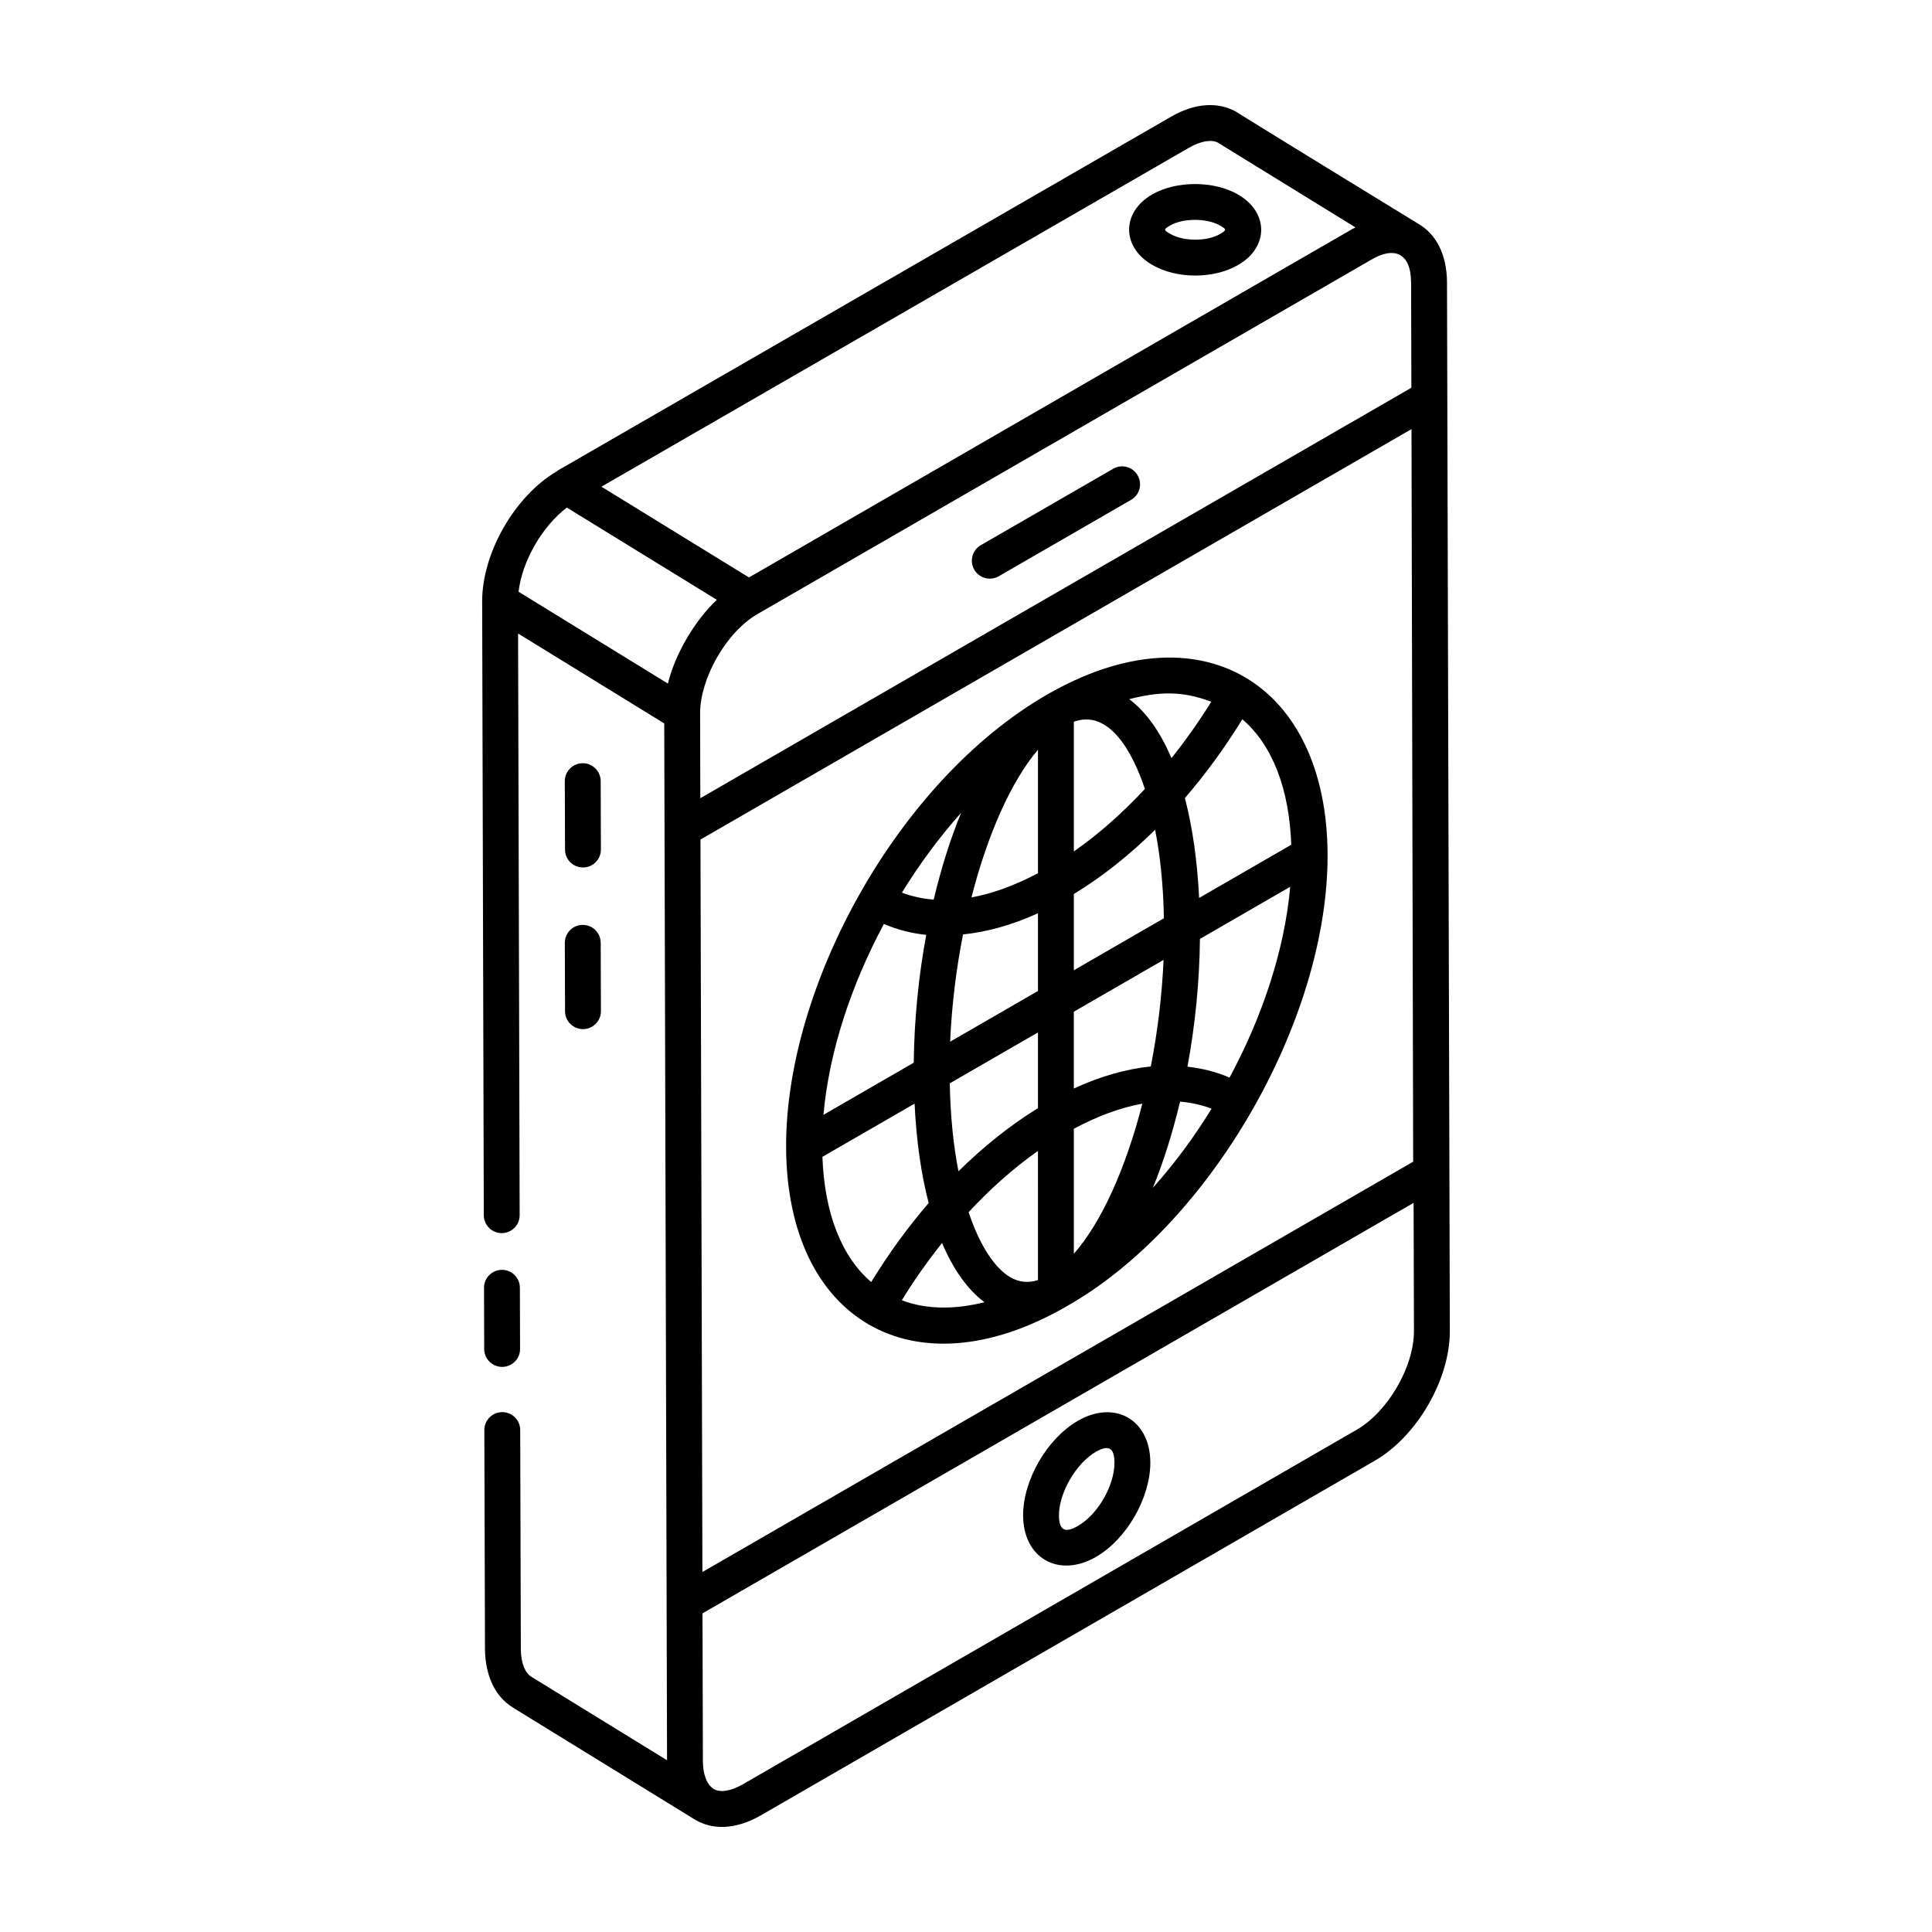
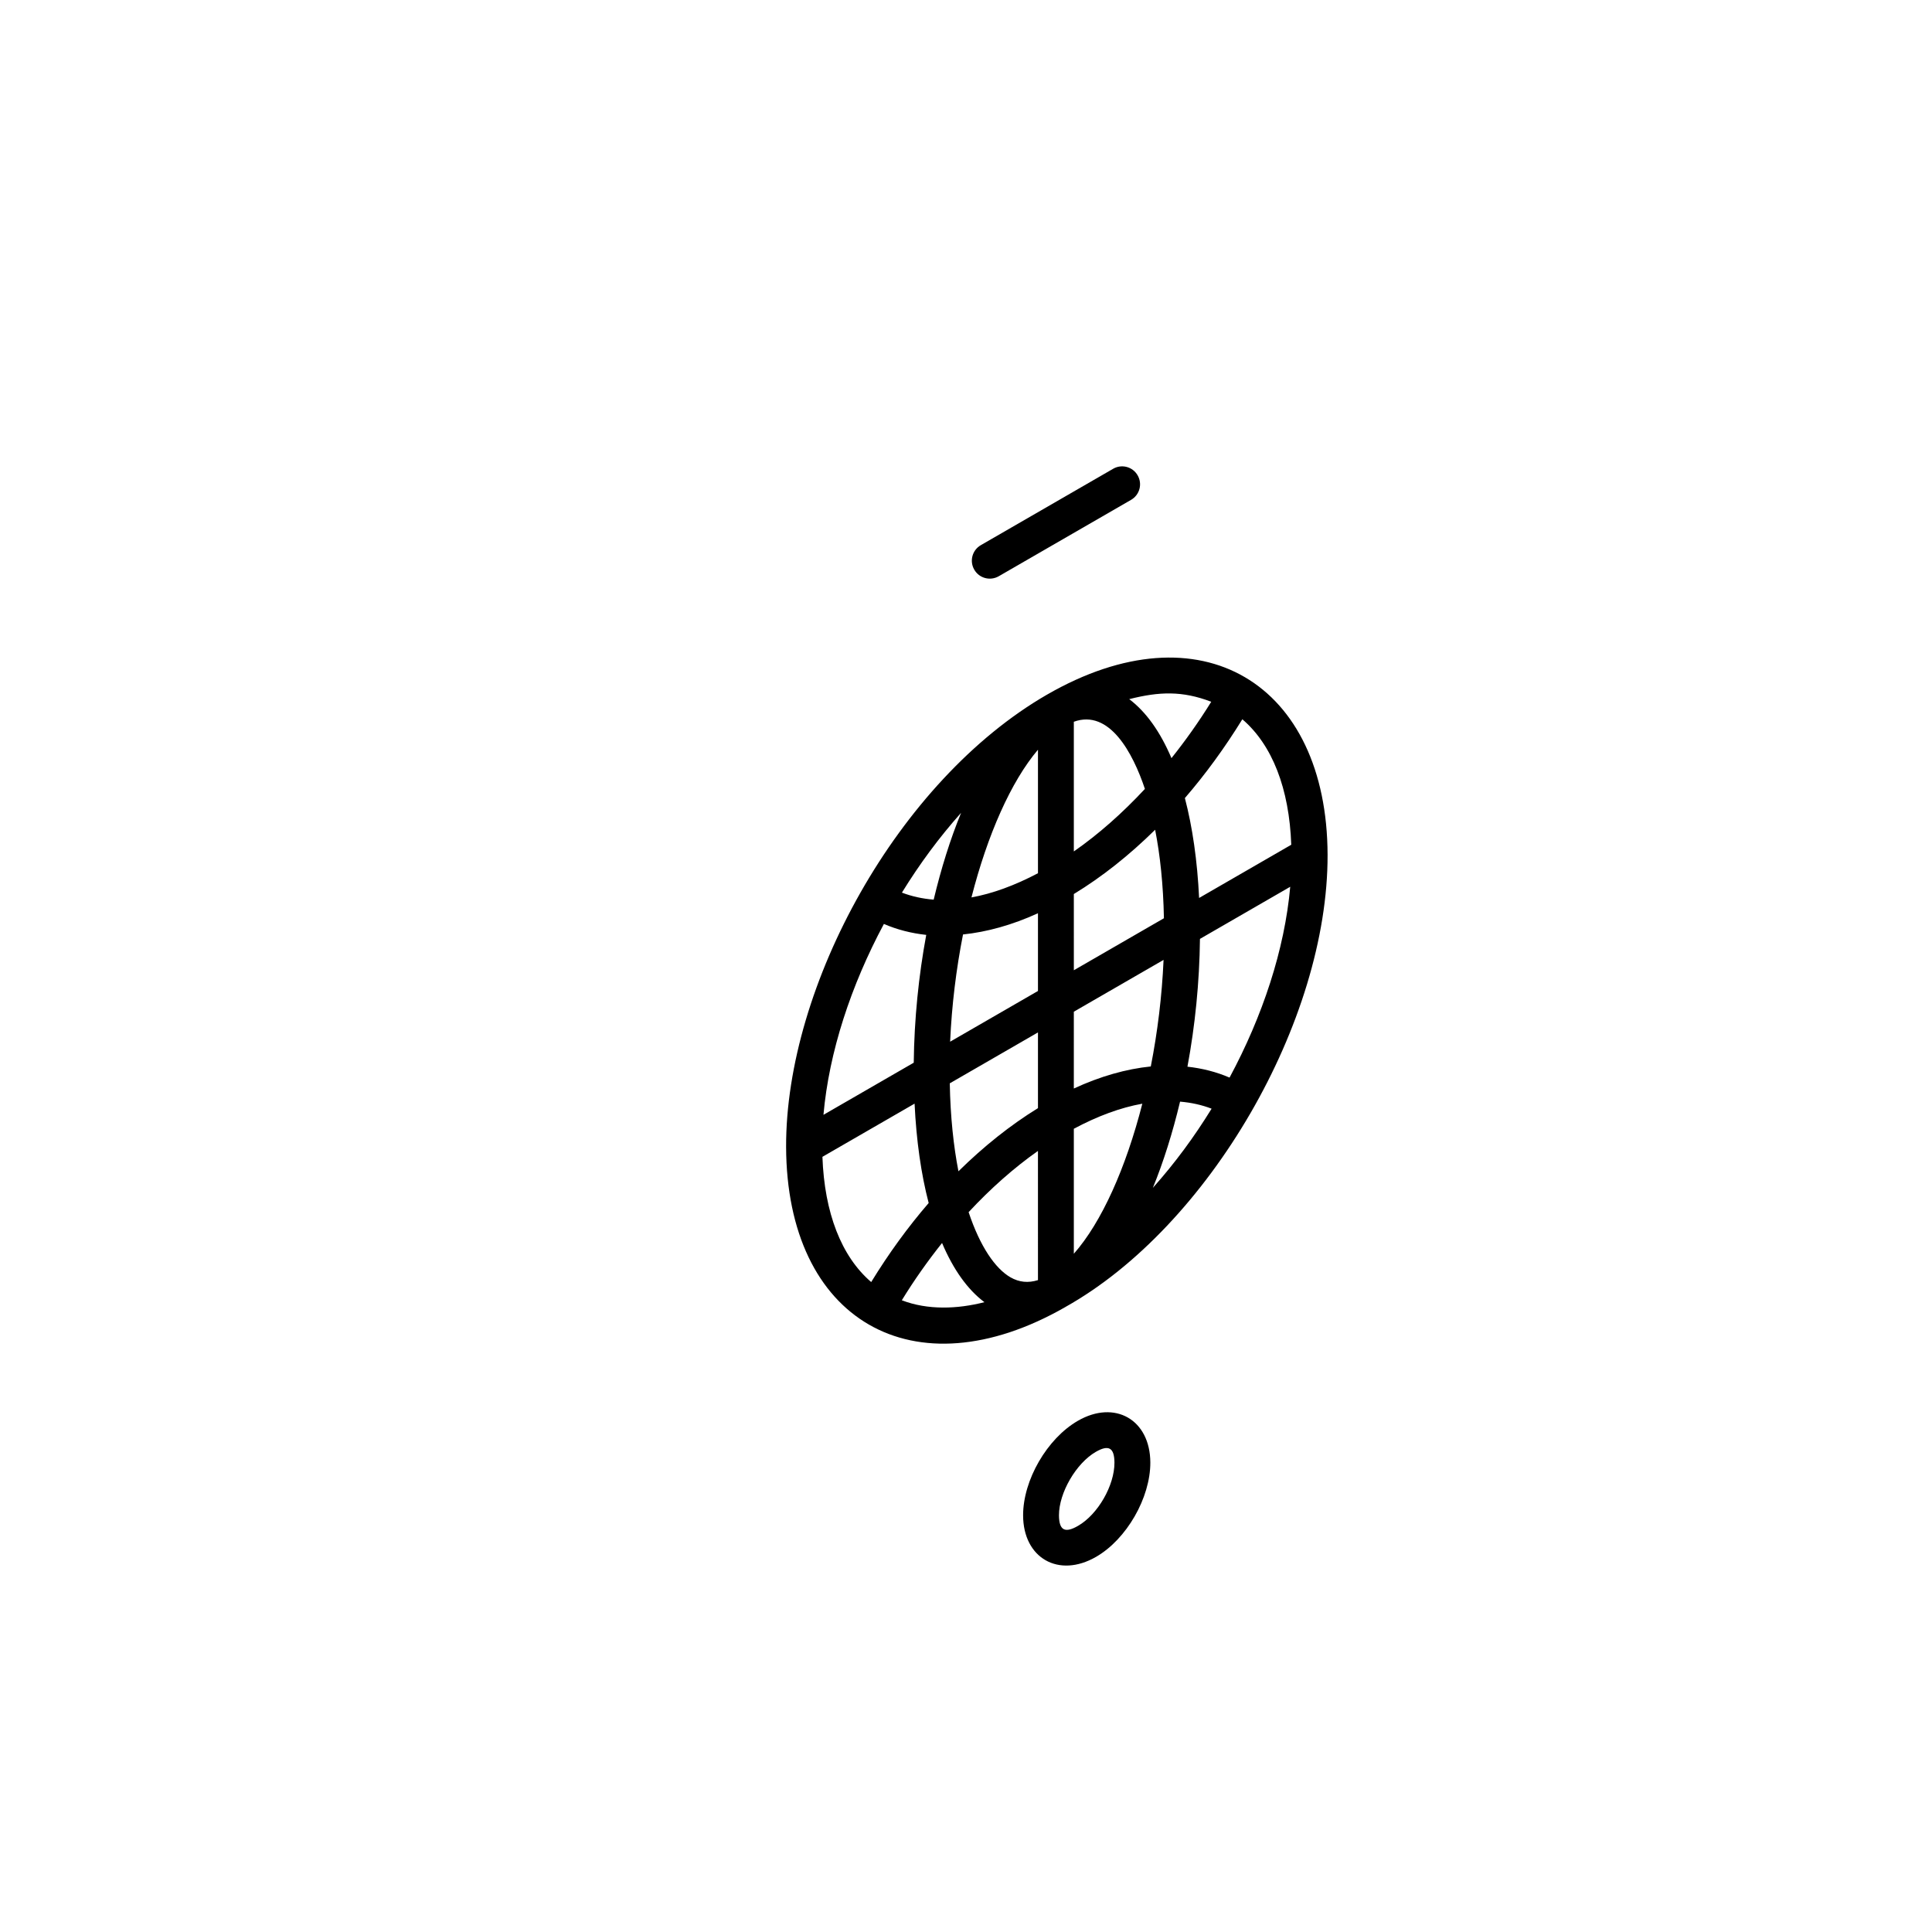
<svg xmlns="http://www.w3.org/2000/svg" fill="#000000" width="800px" height="800px" version="1.1" viewBox="144 144 512 512">
  <g>
-     <path d="m279.95 596.54c16.68 10.266 50.367 31 48.262 29.707 0.027 0.016 0.062 0.008 0.094 0.027 0.039 0.023 0.062 0.059 0.102 0.082 5.441 3.106 11.754 1.879 17.23-1.273l162.55-93.895c11.336-6.477 20.137-21.695 20.031-34.648-0.246-92.688-0.582-215.15-0.75-277.76-0.055-7.203-2.766-12.699-7.629-15.484-0.953-0.547-49.168-30.148-48.207-29.656-4.922-2.766-11.039-2.316-17.266 1.273l-162.63 93.824c-0.066 0.039-0.09 0.113-0.156 0.152-11.152 6.543-19.832 21.641-19.805 34.504l0.434 162.66c0.008 2.617 2.137 4.738 4.754 4.738h0.008c2.629-0.008 4.754-2.141 4.742-4.766l-0.418-154.14 38.734 23.832c-0.008-3.121 0.141 52.039 0.742 274.77l-35.879-22.074c-1.793-1.086-2.812-3.699-2.867-7.301l-0.168-58.145c-0.008-2.621-2.137-4.738-4.754-4.738h-0.008c-2.629 0.008-4.754 2.141-4.742 4.766l0.168 58.211c0.125 7.051 2.769 12.496 7.43 15.324zm238.76-99.945v0.02c0.074 9.504-6.898 21.555-15.262 26.332l-162.57 93.902c-3.137 1.809-5.961 2.269-7.762 1.254-0.062-0.035-0.109-0.113-0.172-0.152-1.656-1.156-2.617-3.676-2.672-7.129l-0.105-39.266 188.45-108.79zm-0.203-44.738-188.36 108.74c-0.051-19.852 0.191 71.898-0.516-194.11l188.43-108.77c0.676 295.71 0.352 154.25 0.445 194.14zm-0.551-233.03 0.074 27.926-188.44 108.78c0-0.16 0.004 2.191-0.051-22.477-0.027-9.145 6.797-21.477 15.254-26.355 214.14-123.62 145.37-83.926 162.6-93.875 6.051-3.57 10.5-1.879 10.559 6.004zm-58.844-35.684c3.148-1.809 6.008-2.254 7.676-1.316l36.426 22.441c-0.055 0.031-0.105 0.062-0.16 0.09-3.715 2.055 24.898-14.434-160.57 92.672l-39.102-24.051zm-177.69 117.67c0.945-8.098 6.258-17.34 12.801-22.297l39.75 24.445c-5.566 5.176-11.012 14.082-12.969 22.199-1.738-1.066-41.672-25.633-39.582-24.348z" />
-     <path d="m277.08 506.24c2.629-0.008 4.754-2.141 4.742-4.766l-0.047-16.219c-0.008-2.621-2.137-4.738-4.754-4.738h-0.008c-2.629 0.008-4.754 2.141-4.742 4.766l0.047 16.219c0.008 2.621 2.137 4.738 4.754 4.738z" />
-     <path d="m298.49 373.89h0.02c2.617-0.008 4.742-2.144 4.734-4.766l-0.055-18.125c-0.008-2.621-2.137-4.738-4.754-4.738h-0.02c-2.617 0.008-4.742 2.144-4.734 4.766l0.055 18.125c0.012 2.621 2.137 4.738 4.754 4.738z" />
-     <path d="m293.74 411.99c0.008 2.621 2.137 4.738 4.754 4.738h0.02c2.617-0.008 4.742-2.144 4.734-4.766l-0.055-18.121c-0.008-2.621-2.137-4.738-4.754-4.738h-0.02c-2.617 0.008-4.742 2.144-4.734 4.766z" />
    <path d="m408.68 296.71 35.07-20.246c2.273-1.312 3.055-4.219 1.734-6.492-1.309-2.289-4.223-3.055-6.488-1.742l-35.07 20.246c-2.273 1.312-3.055 4.219-1.734 6.492 1.293 2.266 4.199 3.055 6.488 1.742z" />
    <path d="m434.47 556.58c8.086-4.664 14.398-15.641 14.379-24.996-0.039-11.383-9.422-16.703-19.207-11.055-8.16 4.707-14.527 15.715-14.508 25.059 0.016 11.27 9.367 16.742 19.336 10.992zm-0.078-27.816c3.367-1.949 4.93-1.168 4.949 2.852 0.02 6.051-4.391 13.715-9.625 16.734-3.383 1.969-5.059 1.348-5.078-2.777-0.02-5.945 4.547-13.801 9.754-16.809z" />
-     <path d="m449.37 214.21c6.481 3.738 16.27 3.777 22.781-0.008 8.09-4.684 8.137-13.922-0.066-18.66-6.394-3.691-16.402-3.699-22.781 0.008-8.117 4.715-8.105 13.941 0.066 18.66zm4.707-10.441c3.453-2.012 9.766-2 13.258 0.008 1.648 0.949 1.844 1.16 0.039 2.211-3.492 2.043-9.699 2.043-13.246-0.008-1.789-1.027-1.824-1.18-0.051-2.211z" />
    <path d="m426.37 490.35c37.988-21.273 69.574-75.727 69.453-119.82-0.133-45.336-33.492-66.023-74.375-42.43-39.492 22.801-69.238 77.117-69.121 119.82 0.137 45.922 33.719 65.555 74.043 42.438zm23.152-31.562c2.832-6.93 5.25-14.648 7.207-22.844 2.945 0.246 5.742 0.859 8.359 1.867-4.668 7.559-9.629 14.305-15.566 20.977zm20.324-29.215c-3.512-1.516-7.246-2.457-11.16-2.891 2.016-10.84 3.184-22.297 3.316-33.867l23.922-13.812c-1.477 16.645-7.32 34.285-16.078 50.57zm16.352-61.707-24.422 14.102c-0.473-9.891-1.758-18.781-3.769-26.473 5.488-6.356 10.594-13.363 15.227-20.883 7.938 6.805 12.43 18.375 12.965 33.254zm-21.207-37.891c-3.273 5.289-6.812 10.266-10.539 14.941-2.965-6.977-6.731-12.273-11.195-15.637 7.957-2.016 14.066-2.238 21.734 0.695zm-36.414 5.297c9.445-3.41 15.652 8.27 18.836 17.801-5.957 6.402-12.281 12.008-18.836 16.566zm0 45.656c7.473-4.543 14.711-10.297 21.547-17.035 1.316 6.715 2.156 14.52 2.328 23.453l-23.871 13.781zm0 31.184 23.781-13.73c-0.422 9.594-1.602 19.16-3.383 28.238-6.504 0.664-13.352 2.59-20.398 5.848zm0 31.023c6.309-3.375 12.418-5.625 18.152-6.644-4.344 16.992-10.773 31.41-18.152 39.77zm-45.586 45.449c3.297-5.375 6.883-10.43 10.664-15.18 2.969 7.008 6.746 12.328 11.227 15.688-7.148 1.828-15.008 2.137-21.891-0.508zm36.082-5.34c-2.586 0.812-4.992 0.574-7.289-0.742-4.012-2.309-8.051-8.129-11.09-17.27 5.801-6.238 11.969-11.711 18.375-16.223zm0-45.578c-7.324 4.516-14.402 10.16-21.074 16.738-1.301-6.68-2.133-14.438-2.297-23.309l23.371-13.492zm0-94.98v32.73c-6.133 3.231-12.059 5.406-17.625 6.41 4.242-16.594 10.469-30.703 17.625-39.141zm0 43.332v20.602l-23.277 13.441c0.426-9.66 1.613-19.285 3.414-28.418 6.348-0.664 12.996-2.488 19.863-5.625zm-20.371-26.617c-2.859 6.973-5.293 14.75-7.266 23.012-2.965-0.234-5.781-0.852-8.418-1.859 4.727-7.664 9.836-14.582 15.684-21.152zm-20.461 29.453c3.531 1.523 7.289 2.477 11.223 2.902-2.012 10.84-3.176 22.297-3.312 33.871l-23.926 13.812c1.473-16.656 7.293-34.297 16.016-50.586zm8.133 47.621c0.469 9.836 1.738 18.684 3.734 26.34-5.508 6.379-10.613 13.406-15.23 20.945-7.91-6.785-12.391-18.332-12.926-33.188z" />
  </g>
</svg>